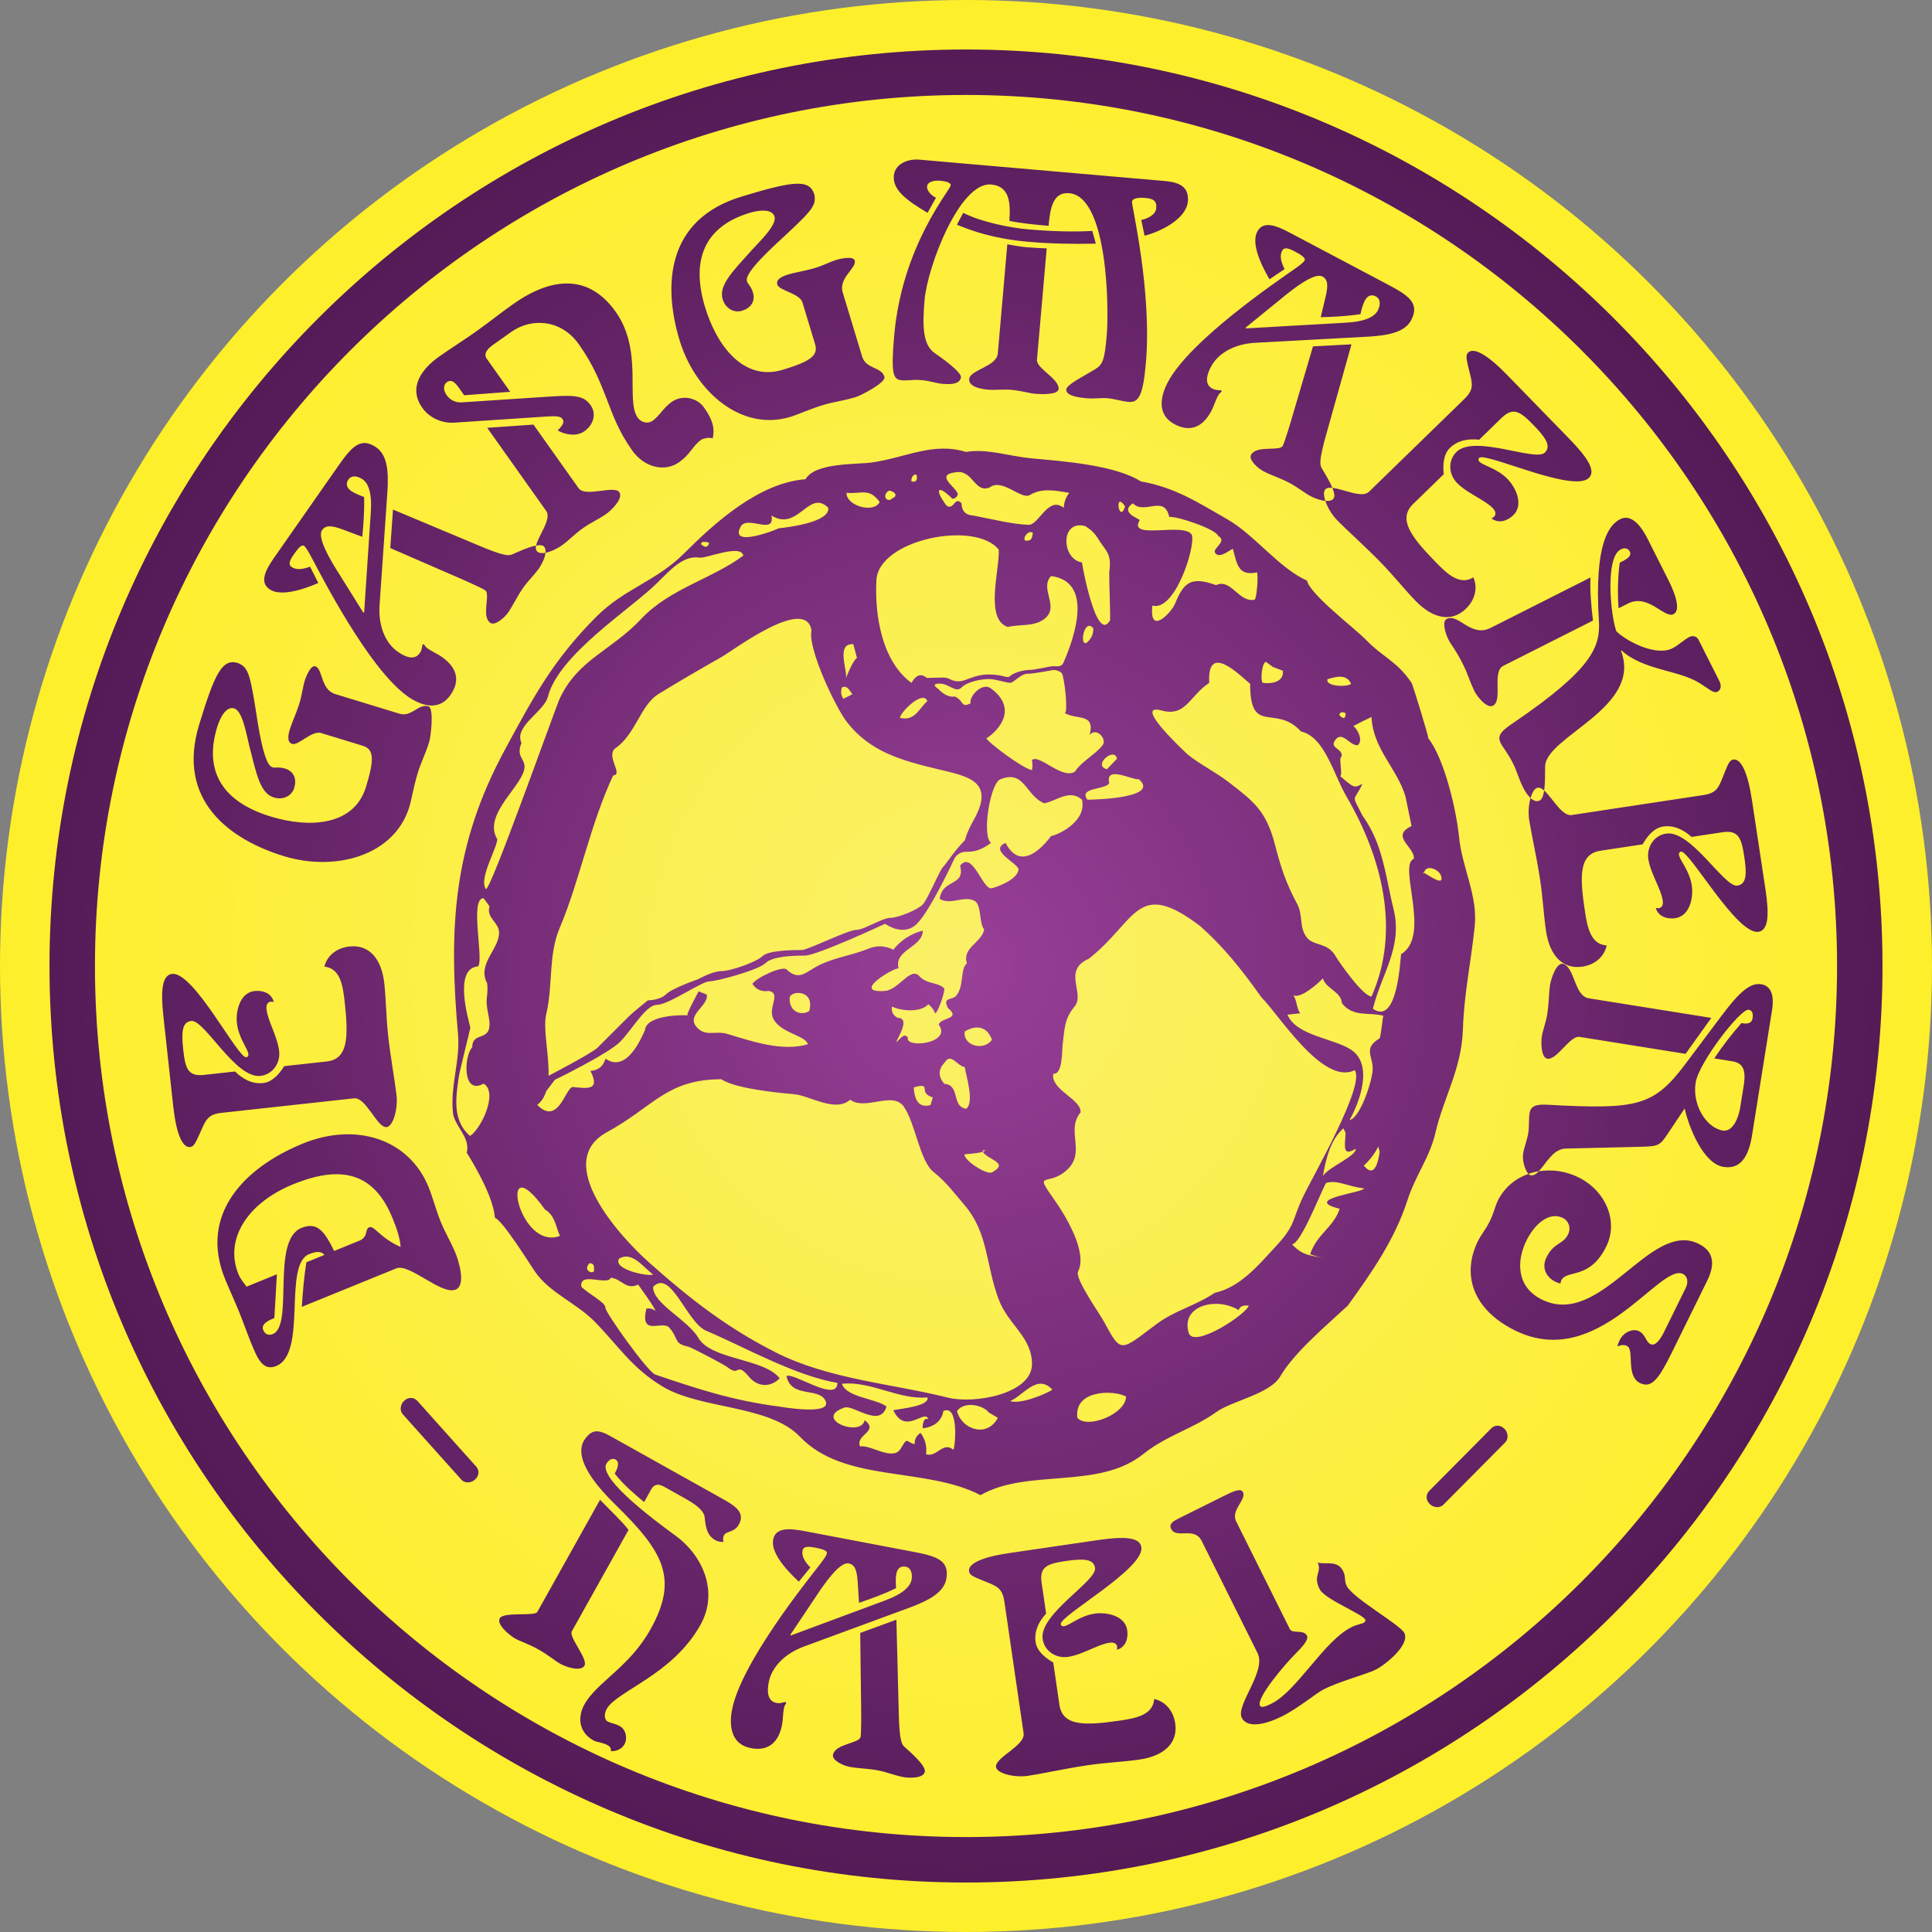
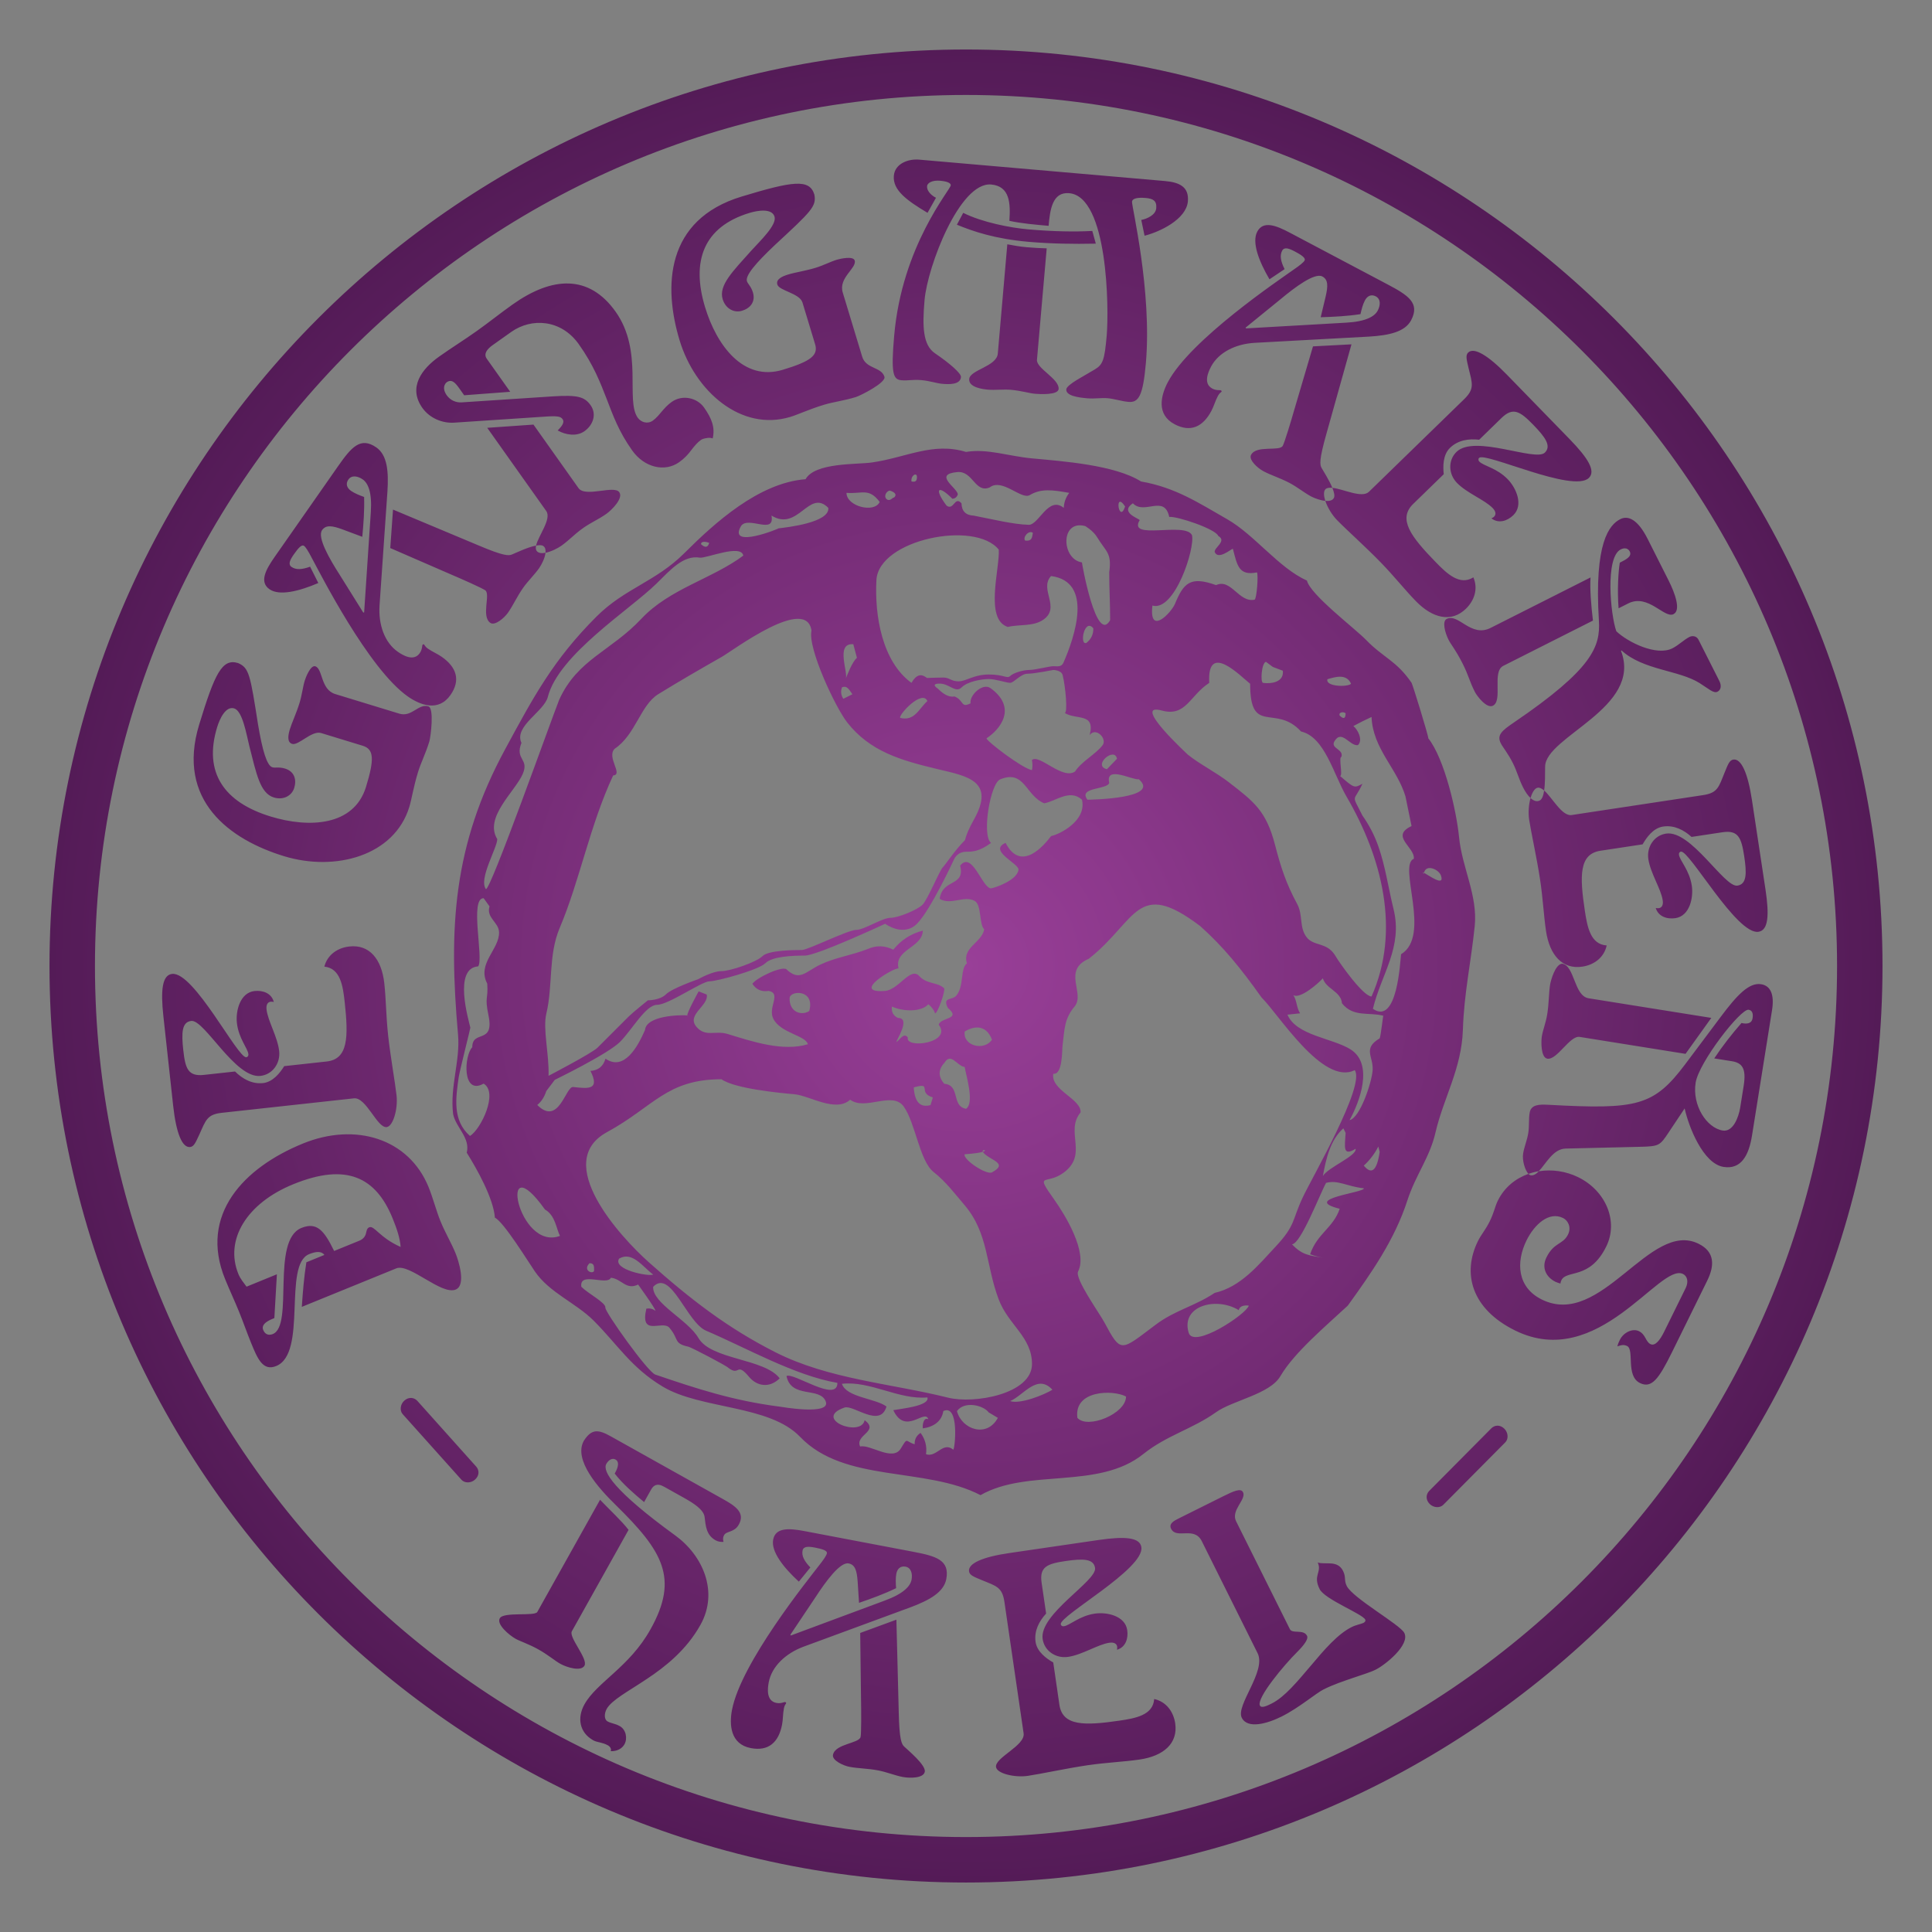
<svg xmlns="http://www.w3.org/2000/svg" version="1.1" id="Layer_1" x="0px" y="0px" width="100px" height="100px" viewBox="0 0 100 100" enable-background="new 0 0 100 100" xml:space="preserve">
  <rect x="0" y="0" width="100" height="100" fill="#808080" stroke="none" />
  <radialGradient id="SVGID_1_" cx="50" cy="50" r="50" gradientUnits="userSpaceOnUse">
    <stop offset="0" style="stop-color:#FAF067" />
    <stop offset="1" style="stop-color:#FEEF2B" />
  </radialGradient>
-   <circle fill="url(#SVGID_1_)" cx="50" cy="50" r="50" />
  <radialGradient id="SVGID_2_" cx="49.999" cy="50.001" r="47.438" gradientUnits="userSpaceOnUse">
    <stop offset="0" style="stop-color:#993F98" />
    <stop offset="1" style="stop-color:#541B57" />
  </radialGradient>
  <path fill="url(#SVGID_2_)" d="M50,2.562C23.842,2.562,2.562,23.842,2.562,50c0,26.158,21.281,47.439,47.438,47.439  c26.159,0,47.438-21.281,47.438-47.439C97.438,23.842,76.158,2.562,50,2.562z M50,95.086C25.14,95.086,4.915,74.861,4.915,50  C4.915,25.14,25.14,4.915,50,4.915S95.086,25.14,95.086,50C95.086,74.861,74.859,95.086,50,95.086z M21.605,72.512  c-0.16-0.178-0.44-0.229-0.679-0.014c-0.214,0.191-0.244,0.52-0.084,0.697l3.042,3.396c0.16,0.18,0.488,0.188,0.702-0.006  c0.239-0.213,0.221-0.498,0.061-0.676L21.605,72.512z M23.585,66.748c0.563-0.23,0.139-1.525-0.006-1.881  c-0.224-0.549-0.53-1.045-0.784-1.668c-0.205-0.504-0.394-1.221-0.611-1.754c-1.027-2.52-3.789-3.363-6.5-2.258  c-3.067,1.25-5.392,3.684-4.034,7.016c0.229,0.564,0.495,1.129,0.724,1.693c0.211,0.518,0.399,1.063,0.61,1.582  c0.338,0.83,0.616,1.512,1.313,1.227c1.629-0.664,0.337-5.234,1.7-5.789c0.341-0.139,0.638-0.174,0.793,0.039l-0.933,0.381  c-0.125,0.795-0.184,1.543-0.235,2.307l4.889-1.992C21.193,65.373,22.844,67.049,23.585,66.748z M19.111,63.525  c-0.119,0.049-0.136,0.178-0.167,0.311c-0.032,0.135-0.123,0.293-0.345,0.383l-1.304,0.531c-0.509-1.037-0.881-1.523-1.695-1.191  c-1.585,0.646-0.38,5.043-1.477,5.49c-0.178,0.072-0.392,0.057-0.5-0.211c-0.133-0.326,0.341-0.52,0.578-0.615l0.131-2.266  l-1.57,0.641c-0.156-0.213-0.321-0.404-0.423-0.656c-0.725-1.777,0.44-3.67,2.84-4.646c2.756-1.125,4.276-0.361,5.14,1.758  c0.223,0.547,0.387,1.033,0.417,1.488C19.637,64.055,19.377,63.418,19.111,63.525z M18.32,56.85c0.637-0.07,1.199,1.543,1.692,1.488  c0.334-0.035,0.59-0.934,0.514-1.633c-0.069-0.637-0.318-2.025-0.436-3.107c-0.109-1.002-0.107-1.871-0.198-2.698  c-0.137-1.256-0.769-2.024-1.802-1.911c-0.62,0.067-1.144,0.431-1.302,1.043c0.831,0.087,0.961,0.99,1.053,1.833  c0.2,1.828,0.178,2.957-0.935,3.078l-2.195,0.24c-0.206,0.328-0.57,0.818-1.095,0.877c-0.573,0.063-1.071-0.223-1.45-0.6  l-1.606,0.176c-0.827,0.092-0.969-0.328-1.074-1.283c-0.097-0.891-0.079-1.455,0.415-1.51c0.684-0.074,2.273,2.988,3.578,2.846  c0.62-0.068,1.04-0.646,0.971-1.281c-0.082-0.748-0.589-1.563-0.655-2.166c-0.03-0.27,0.087-0.379,0.214-0.393  c0.063-0.008,0.113,0.002,0.163,0.014c-0.114-0.455-0.566-0.615-0.996-0.568c-0.748,0.082-0.982,1.025-0.915,1.646  c0.089,0.811,0.561,1.307,0.596,1.625c0.008,0.078-0.032,0.148-0.112,0.156c-0.445,0.049-2.706-4.436-3.835-4.313  C8.4,50.465,8.307,51.232,8.457,52.6l0.506,4.629c0.154,1.416,0.464,2.186,0.877,2.141c0.207-0.021,0.294-0.258,0.477-0.646  c0.337-0.746,0.401-1.043,1.165-1.125L18.32,56.85z M14.702,44.316c2.647,0.81,5.708-0.012,6.485-2.552  c0.126-0.413,0.207-1.007,0.451-1.803c0.149-0.489,0.386-0.936,0.583-1.578c0.074-0.245,0.26-1.728-0.046-1.821  c-0.521-0.159-0.861,0.573-1.504,0.377l-3.32-1.015c-0.765-0.233-0.635-1.314-1.033-1.437c-0.245-0.075-0.496,0.584-0.543,0.737  c-0.107,0.353-0.139,0.728-0.27,1.155c-0.168,0.551-0.39,1.002-0.502,1.369c-0.093,0.307-0.155,0.672,0.121,0.756  c0.321,0.099,1.02-0.708,1.494-0.563l2.157,0.659c0.582,0.178,0.61,0.688,0.17,2.127c-0.622,2.034-2.947,2.144-4.937,1.535  c-2.387-0.729-3.493-2.255-2.768-4.626c0.14-0.46,0.453-1.1,0.881-0.969c0.429,0.131,0.625,1.295,0.788,1.964  c0.359,1.397,0.547,2.426,1.266,2.646c0.49,0.149,0.929-0.084,1.055-0.497c0.126-0.413,0.024-0.846-0.48-1  c-0.306-0.094-0.512-0.022-0.65-0.065c-0.291-0.089-0.518-0.877-0.744-2.218c-0.403-2.565-0.458-2.934-1.036-3.178  c-0.826-0.253-1.206,0.552-2.01,3.184C9.104,41.451,11.917,43.465,14.702,44.316z M25.114,30.552  c0.289,0.201-0.22,1.349,0.265,1.688c0.236,0.164,0.725-0.255,0.917-0.53c0.266-0.381,0.462-0.829,0.774-1.274  c0.256-0.367,0.601-0.693,0.83-1.021c0.136-0.194,0.308-0.533,0.335-0.804c-0.198,0.038-0.374,0.022-0.461-0.102  c-0.048-0.067-0.05-0.161-0.026-0.271c-0.443,0.083-1.081,0.396-1.239,0.458c-0.17,0.076-0.419,0.098-1.773-0.479l-4.394-1.841  L20.2,28.367l3.174,1.38C23.871,29.957,24.943,30.433,25.114,30.552z M13.948,30.498c0.511,0.357,1.524,0.109,2.528-0.321  l-0.425-0.845c-0.443,0.16-0.74,0.166-0.963,0.011c-0.196-0.138-0.067-0.379,0.125-0.654c0.22-0.314,0.402-0.52,0.52-0.437  c0.092,0.063,0.221,0.271,0.412,0.639c0.41,0.755,2.923,5.732,4.969,7.162c0.629,0.439,1.58,0.812,2.203-0.08  c0.532-0.761,0.32-1.436-0.454-1.977c-0.236-0.165-0.469-0.25-0.731-0.433c-0.131-0.092-0.16-0.19-0.187-0.209  c-0.026-0.018-0.058-0.001-0.076,0.025c-0.028,0.039-0.005,0.23-0.143,0.428c-0.312,0.445-0.864,0.118-1.139-0.074  c-0.682-0.477-1.007-1.407-0.942-2.396l0.41-5.921c0.063-1.01-0.008-1.859-0.572-2.254c-0.826-0.577-1.3-0.011-1.997,0.986  l-3.281,4.694C13.757,29.486,13.41,30.122,13.948,30.498z M16.669,27.442c0.202-0.289,0.534-0.232,1.062-0.039l1.021,0.382  c0.064-0.678,0.115-1.364,0.094-2.062c-0.233-0.085-0.48-0.18-0.677-0.316c-0.209-0.146-0.294-0.361-0.138-0.585  c0.174-0.249,0.497-0.18,0.746-0.006c0.275,0.192,0.487,0.673,0.416,1.696l-0.345,5.186l-0.045,0.008l-1.234-1.976  C17.046,28.915,16.413,27.809,16.669,27.442z M23.52,21.876l4.608-0.306c0.709-0.052,0.887-0.021,0.989,0.122  c0.139,0.195-0.094,0.42-0.25,0.589c0.397,0.228,0.978,0.327,1.382,0.04c0.457-0.324,0.645-0.889,0.321-1.346  c-0.315-0.443-0.677-0.54-1.953-0.459l-4.724,0.311c-0.301,0.018-0.589-0.112-0.774-0.373c-0.139-0.196-0.218-0.474-0.001-0.666  c0.274-0.194,0.463,0.044,0.667,0.331l0.24,0.34l2.383-0.18l-1.212-1.71c-0.185-0.261,0.03-0.511,0.304-0.706l0.966-0.685  c1.031-0.73,2.569-0.665,3.494,0.641c0.769,1.083,1.109,1.979,1.445,2.839c0.327,0.848,0.621,1.678,1.316,2.656  c0.629,0.888,1.688,1.137,2.432,0.609c0.274-0.194,0.472-0.413,0.622-0.617c0.162-0.213,0.321-0.404,0.504-0.534  c0.065-0.046,0.162-0.075,0.268-0.092c0.119-0.025,0.234-0.029,0.342,0.013c0.13-0.563-0.043-1.029-0.451-1.604  c-0.352-0.496-1.112-0.683-1.673-0.284c-0.443,0.314-0.627,0.72-0.979,0.969c-0.274,0.194-0.61,0.08-0.777-0.154  c-0.324-0.457-0.247-1.316-0.271-2.318c-0.024-1.003-0.15-2.148-0.873-3.167c-1.389-1.957-3.306-1.813-5.329-0.378  c-0.64,0.453-1.238,0.937-1.878,1.39c-0.639,0.454-1.293,0.859-1.933,1.313c-0.875,0.62-1.624,1.583-0.864,2.652  C22.239,21.647,22.904,21.921,23.52,21.876z M28.121,28.261c0.103,0.072,0.13,0.2,0.114,0.351c0.3-0.059,0.65-0.242,0.823-0.365  c0.405-0.287,0.662-0.587,1.106-0.902c0.443-0.314,0.813-0.458,1.217-0.745c0.287-0.203,0.896-0.812,0.673-1.125  c-0.269-0.378-1.758,0.286-2.11-0.21l-2.332-3.288l-2.393,0.167l3.055,4.307c0.29,0.407-0.414,1.28-0.526,1.789  C27.908,28.208,28.043,28.208,28.121,28.261z M40.907,21.579c0.413-0.125,0.953-0.389,1.749-0.63c0.49-0.148,0.993-0.2,1.635-0.395  c0.245-0.074,1.58-0.746,1.487-1.053c-0.158-0.521-0.956-0.396-1.151-1.039L43.62,15.14c-0.232-0.766,0.738-1.26,0.618-1.658  c-0.075-0.245-0.762-0.087-0.915-0.041c-0.353,0.107-0.682,0.29-1.11,0.421c-0.551,0.166-1.049,0.233-1.417,0.346  c-0.306,0.092-0.645,0.245-0.561,0.521c0.097,0.321,1.157,0.452,1.3,0.927l0.654,2.159c0.176,0.581-0.232,0.89-1.671,1.325  c-2.037,0.617-3.422-1.254-4.025-3.244c-0.724-2.389-0.073-4.157,2.301-4.876c0.459-0.14,1.166-0.236,1.295,0.192  s-0.728,1.24-1.192,1.749c-0.961,1.076-1.71,1.805-1.492,2.524c0.148,0.49,0.587,0.725,1.001,0.6s0.716-0.451,0.563-0.956  c-0.093-0.307-0.267-0.438-0.308-0.575c-0.088-0.291,0.44-0.919,1.428-1.854c1.906-1.765,2.181-2.016,2.062-2.631  c-0.25-0.827-1.13-0.694-3.763,0.104c-3.95,1.197-4.056,4.656-3.212,7.442C35.978,20.264,38.365,22.349,40.907,21.579z   M53.154,12.797c-0.367-0.032-0.73-0.096-1.016-0.152l-0.492,5.657c-0.059,0.67-1.439,0.839-1.481,1.316  c-0.037,0.431,0.693,0.526,0.963,0.55c0.367,0.032,0.822-0.024,1.189,0.008c0.541,0.047,0.947,0.179,1.266,0.207  c0.256,0.021,1.182,0.071,1.211-0.248c0.045-0.526-1.16-1.064-1.121-1.511l0.504-5.77C53.904,12.847,53.521,12.83,53.154,12.797z   M46.659,19.682c0.351,0.031,0.566-0.047,1.028-0.007c0.446,0.039,0.772,0.164,1.091,0.192c0.303,0.026,0.926,0.064,0.962-0.35  c0.017-0.191-0.581-0.709-1.339-1.226c-0.637-0.425-0.665-1.391-0.546-2.762c0.152-1.737,1.819-6.12,3.445-5.979  c0.973,0.085,1.008,0.971,0.945,1.881c0.629,0.136,1.348,0.198,2.031,0.258c0.072-0.813,0.188-1.767,1.064-1.69  c2.008,0.176,2.064,5.963,1.943,7.365c-0.111,1.274-0.197,1.508-0.621,1.761c-0.475,0.296-1.447,0.772-1.471,1.027  c-0.029,0.335,0.623,0.424,1.084,0.464c0.383,0.034,0.727-0.032,1.045-0.005c0.367,0.032,0.725,0.159,1.092,0.191  c0.525,0.046,0.75-0.319,0.898-2.009c0.324-3.73-0.738-8.127-0.717-8.35c0.014-0.176,0.293-0.231,0.707-0.195  c0.367,0.032,0.582,0.131,0.547,0.529c-0.029,0.351-0.48,0.553-0.775,0.607l0.17,0.817c0.805-0.203,2.162-0.855,2.242-1.779  c0.064-0.733-0.412-0.983-1.176-1.051L47.574,8.263c-0.573-0.05-1.255,0.212-1.309,0.834c-0.065,0.749,0.676,1.279,1.744,1.919  l0.438-0.781c-0.139-0.061-0.487-0.3-0.461-0.603c0.014-0.159,0.252-0.315,0.683-0.277c0.223,0.02,0.555,0.08,0.541,0.239  c-0.021,0.239-2.521,3.121-2.927,7.774C46.109,19.345,46.228,19.645,46.659,19.682z M56.719,12.611l-0.182-0.658  c-0.889,0.051-2.027,0.031-3.303-0.08c-0.955-0.083-2.409-0.37-3.378-0.856l-0.327,0.614c0.838,0.346,1.961,0.732,3.713,0.886  C54.391,12.616,55.545,12.636,56.719,12.611z M68.607,25.321c0.076-0.073,0.201-0.087,0.355-0.071  c-0.166-0.407-0.48-0.889-0.551-1.021c-0.098-0.159-0.148-0.404,0.256-1.819l1.285-4.587l-1.992,0.105l-0.979,3.319  c-0.146,0.52-0.488,1.643-0.584,1.826c-0.166,0.312-1.367-0.052-1.643,0.472c-0.135,0.254,0.342,0.688,0.639,0.844  c0.41,0.217,0.879,0.356,1.359,0.611c0.396,0.209,0.762,0.511,1.115,0.698c0.184,0.096,0.477,0.203,0.73,0.227  C68.512,25.657,68.5,25.426,68.607,25.321z M66.941,13.968c-0.699,0.5-5.328,3.607-6.494,5.814c-0.359,0.679-0.611,1.668,0.35,2.177  c0.822,0.434,1.465,0.14,1.906-0.694c0.135-0.255,0.189-0.496,0.34-0.779c0.074-0.142,0.168-0.183,0.184-0.211  s-0.006-0.058-0.035-0.072c-0.041-0.022-0.229,0.023-0.441-0.089c-0.48-0.254-0.223-0.843-0.066-1.139  c0.389-0.736,1.271-1.174,2.262-1.23l5.926-0.323c1.01-0.063,1.844-0.237,2.166-0.845c0.471-0.892-0.15-1.292-1.225-1.86  l-5.063-2.678c-0.693-0.366-1.367-0.632-1.674-0.052c-0.293,0.552,0.078,1.526,0.631,2.469l0.783-0.525  c-0.211-0.42-0.254-0.715-0.127-0.955c0.111-0.212,0.367-0.113,0.664,0.044c0.34,0.179,0.564,0.335,0.498,0.462  C67.473,13.58,67.283,13.733,66.941,13.968z M68.443,14.31c0.311,0.165,0.297,0.501,0.17,1.05l-0.254,1.06  c0.682-0.02,1.369-0.054,2.059-0.16c0.055-0.242,0.117-0.498,0.23-0.711c0.119-0.226,0.322-0.336,0.563-0.209  c0.27,0.143,0.24,0.471,0.098,0.739c-0.156,0.297-0.607,0.566-1.631,0.622l-5.189,0.297l-0.012-0.044l1.807-1.469  C67.027,14.865,68.047,14.101,68.443,14.31z M70.857,25.454c-0.361,0.352-1.326-0.146-1.895-0.204  c0.088,0.219,0.137,0.417,0.078,0.525c-0.072,0.137-0.244,0.168-0.441,0.15c0.109,0.332,0.338,0.721,0.609,0.999  c0.445,0.459,1.496,1.401,2.254,2.182c0.703,0.722,1.238,1.408,1.818,2.004c0.881,0.906,1.85,1.123,2.596,0.398  c0.447-0.436,0.637-1.044,0.385-1.624c-0.707,0.442-1.367-0.188-1.957-0.797c-1.283-1.318-1.961-2.222-1.158-3.003l1.582-1.539  c-0.041-0.386-0.055-0.996,0.324-1.364c0.412-0.402,0.979-0.484,1.51-0.421l1.158-1.127c0.596-0.58,0.967-0.338,1.637,0.351  c0.625,0.643,0.957,1.1,0.602,1.445c-0.492,0.479-3.629-0.955-4.57-0.04c-0.447,0.435-0.422,1.148,0.023,1.606  c0.525,0.539,1.426,0.868,1.85,1.304c0.189,0.195,0.164,0.354,0.072,0.442c-0.045,0.045-0.092,0.067-0.137,0.089  c0.369,0.288,0.824,0.136,1.133-0.165c0.539-0.524,0.145-1.413-0.291-1.86c-0.568-0.584-1.246-0.685-1.469-0.913  c-0.057-0.058-0.066-0.138-0.01-0.193c0.322-0.312,4.863,1.832,5.678,1.04c0.367-0.357-0.031-1.019-0.99-2.005L78,19.397  c-0.992-1.021-1.711-1.438-2.01-1.147c-0.148,0.146-0.072,0.384,0.023,0.804c0.193,0.794,0.324,1.067-0.225,1.604L70.857,25.454z   M82.326,29.889l-5.17,2.61c-1.027,0.52-1.662-0.773-2.277-0.463c-0.242,0.122-0.09,0.708,0.098,1.08  c0.129,0.257,0.359,0.499,0.727,1.228c0.324,0.643,0.34,0.886,0.637,1.472c0.092,0.186,0.604,0.878,0.932,0.712  c0.529-0.267-0.064-1.76,0.535-2.063l4.643-2.344C82.354,31.328,82.285,30.448,82.326,29.889z M78.369,37.389  c-0.627,0.425-0.906,0.654-0.689,1.083c0.107,0.214,0.352,0.485,0.627,1.028c0.217,0.428,0.303,0.814,0.527,1.257  c0.111,0.22,0.244,0.418,0.387,0.55c0.084-0.295,0.217-0.512,0.373-0.536c0.104-0.016,0.215,0.046,0.33,0.148  c0.055-0.364,0.047-0.849,0.051-1.24c0.016-1.566,5.061-3.038,3.926-5.996l0.029-0.015c1.127,1.026,2.965,1.012,4.041,1.688  c0.475,0.299,0.725,0.548,0.926,0.447c0.186-0.094,0.213-0.323,0.098-0.552l-1.082-2.142c-0.102-0.2-0.322-0.214-0.465-0.142  c-0.287,0.145-0.557,0.424-0.885,0.59c-0.828,0.418-2.313-0.32-2.902-0.883c-0.303-0.851-0.586-3.826,0.227-4.236  c0.229-0.116,0.395-0.038,0.467,0.105c0.129,0.257-0.186,0.415-0.514,0.581c-0.076,0.451-0.137,1.432-0.063,2.361l0.5-0.252  c1.029-0.52,1.871,0.794,2.342,0.556c0.4-0.202,0.074-1.095-0.258-1.752l-1.08-2.143c-0.512-1.014-1.014-1.227-1.414-1.024  c-0.57,0.288-1.361,1.207-1.109,5.256C82.84,33.465,82.438,34.619,78.369,37.389z M79.695,41.434  c-0.156,0.078-0.32,0.015-0.475-0.127c-0.092,0.327-0.127,0.751-0.072,1.118c0.096,0.632,0.402,2.01,0.564,3.086  c0.152,0.996,0.188,1.864,0.311,2.688c0.189,1.249,0.854,1.99,1.881,1.834c0.617-0.093,1.125-0.478,1.258-1.097  c-0.834-0.052-1.002-0.948-1.129-1.786c-0.275-1.819-0.301-2.948,0.807-3.116l2.182-0.331c0.193-0.337,0.537-0.842,1.059-0.921  c0.57-0.086,1.078,0.177,1.473,0.537l1.598-0.242c0.824-0.124,0.982,0.288,1.127,1.237c0.135,0.886,0.139,1.451-0.352,1.526  c-0.68,0.103-2.396-2.89-3.693-2.693c-0.617,0.094-1.012,0.688-0.916,1.32c0.113,0.743,0.654,1.535,0.744,2.136  c0.041,0.27-0.07,0.384-0.197,0.403c-0.064,0.009-0.113,0-0.164-0.008c0.135,0.448,0.592,0.59,1.02,0.525  c0.742-0.113,0.939-1.065,0.846-1.682c-0.123-0.807-0.615-1.282-0.664-1.6c-0.012-0.078,0.025-0.149,0.105-0.161  c0.441-0.067,2.887,4.32,4.01,4.149c0.508-0.076,0.568-0.846,0.361-2.207l-0.697-4.603c-0.213-1.408-0.555-2.166-0.965-2.104  c-0.207,0.031-0.283,0.27-0.449,0.667c-0.307,0.759-0.357,1.058-1.117,1.173l-6.803,1.031c-0.498,0.075-0.994-0.892-1.422-1.27  C79.887,41.174,79.818,41.372,79.695,41.434z M91.156,50.943c-0.631-0.102-1.258,0.577-2.082,1.676l-1.832,2.445  c-1.648,2.199-2.502,2.371-7.111,2.119c-0.467-0.025-0.889-0.012-0.957,0.416c-0.057,0.346-0.014,0.693-0.07,1.041  c-0.063,0.395-0.211,0.711-0.268,1.074c-0.055,0.34,0.096,0.857,0.275,1.045c0.174-0.061,0.352-0.107,0.535-0.137  c0.371-0.383,0.744-1.156,1.387-1.172l3.887-0.092c0.959-0.025,0.998-0.066,1.447-0.74l0.83-1.246  c0.205,0.941,0.953,2.859,2.012,3.027c0.916,0.146,1.311-0.6,1.475-1.627l1.037-6.492C91.844,51.506,91.662,51.023,91.156,50.943z   M90.713,52.703c-0.047,0.299-0.322,0.305-0.574,0.248c-0.496,0.568-0.963,1.158-1.41,1.832l0.916,0.146  c0.521,0.084,0.752,0.363,0.609,1.264l-0.182,1.139c-0.08,0.488-0.365,1.27-0.902,1.184c-0.838-0.135-1.59-1.307-1.404-2.477  c0.17-1.059,2.332-3.84,2.742-3.775C90.697,52.295,90.752,52.465,90.713,52.703z M80.859,49.88c-0.359,0.023-0.59,0.861-0.629,1.099  c-0.066,0.427-0.057,0.962-0.143,1.5c-0.078,0.49-0.229,0.822-0.283,1.17c-0.037,0.238-0.061,1.092,0.287,1.148  c0.504,0.08,1.164-1.207,1.67-1.127l5.482,0.877l1.334-1.861l-6.352-1.016C81.469,51.549,81.508,49.984,80.859,49.88z M79.111,60.76  c-0.666,0.234-1.242,0.695-1.584,1.387c-0.148,0.301-0.195,0.617-0.422,1.076c-0.219,0.443-0.439,0.674-0.609,1.02  c-0.82,1.664-0.338,3.508,1.93,4.625c4.305,2.121,7.479-3.521,8.684-2.928c0.244,0.121,0.289,0.428,0.141,0.729l-1.111,2.254  c-0.232,0.473-0.482,0.762-0.711,0.648c-0.258-0.127-0.24-0.492-0.598-0.67c-0.33-0.162-0.801,0.07-0.984,0.443  c-0.086,0.172-0.113,0.266-0.135,0.344c0.215-0.072,0.336-0.102,0.508-0.018c0.387,0.191-0.084,1.547,0.662,1.914  c0.604,0.297,0.973-0.199,1.666-1.605l1.816-3.688c0.389-0.791,0.398-1.498-0.447-1.916c-2.525-1.244-5.025,4.408-8.111,2.889  c-1.277-0.629-1.35-1.932-0.791-3.066c0.404-0.816,1.158-1.516,1.889-1.154c0.244,0.119,0.447,0.469,0.256,0.855  c-0.262,0.531-0.727,0.393-1.115,1.182c-0.27,0.545-0.01,1.029,0.465,1.264c0.072,0.035,0.15,0.057,0.258,0.092  c0-0.037,0.021-0.115,0.049-0.172c0.275-0.561,1.467-0.01,2.322-1.746c0.645-1.307-0.023-2.883-1.443-3.584  c-0.646-0.318-1.371-0.42-2.047-0.311c-0.137,0.143-0.273,0.232-0.422,0.207C79.186,60.824,79.148,60.799,79.111,60.76z   M77.188,73.932l-3.211,3.236c-0.168,0.172-0.201,0.453,0.025,0.68c0.205,0.203,0.533,0.213,0.703,0.041l3.211-3.236  c0.168-0.17,0.154-0.498-0.049-0.701C77.641,73.725,77.357,73.76,77.188,73.932z M30.253,86.213c0.195-0.35-0.827-1.471-0.655-1.777  l2.936-5.25c-0.337-0.445-0.99-1.049-1.475-1.559l-3.249,5.809c-0.132,0.236-1.746-0.023-1.941,0.326  c-0.18,0.32,0.497,0.881,0.817,1.061c0.224,0.125,0.689,0.275,1.178,0.549c0.516,0.289,0.86,0.592,1.14,0.748  C29.325,86.299,30.073,86.535,30.253,86.213z M38.241,78.912c0.352-0.629-0.205-0.977-0.847-1.336l-5.781-3.232  c-0.656-0.367-0.992-0.391-1.393,0.229c-0.555,0.992,0.767,2.463,1.644,3.32c2.439,2.391,3.291,3.785,1.807,6.438  c-0.554,0.992-1.245,1.668-1.88,2.248s-1.217,1.061-1.537,1.633c-0.391,0.699-0.269,1.463,0.458,1.869  c0.195,0.109,0.461,0.094,0.754,0.258c0.112,0.063,0.192,0.182,0.144,0.301c0.321,0.014,0.586-0.131,0.711-0.354  c0.172-0.309,0.079-0.764-0.242-0.943c-0.252-0.141-0.438-0.135-0.634-0.244c-0.181-0.102-0.174-0.41-0.042-0.646  c0.258-0.461,1.109-0.902,2.078-1.551c0.96-0.637,2.046-1.496,2.772-2.795c0.96-1.717,0.124-3.596-1.297-4.629  c-3.194-2.318-3.785-3.328-3.574-3.705c0.117-0.209,0.309-0.322,0.476-0.229c0.279,0.156,0.037,0.59-0.041,0.729  c0.44,0.559,0.984,1.027,1.522,1.475l0.359-0.643c0.117-0.209,0.296-0.365,0.673-0.154l1.033,0.578  c0.545,0.305,1.01,0.619,1.065,0.98c0.057,0.49,0.092,0.949,0.567,1.215c0.154,0.086,0.283,0.086,0.412,0.084  c0.008-0.014-0.071-0.168,0.031-0.35C37.604,79.234,38.007,79.332,38.241,78.912z M47.261,80.318l-5.627-1.07  c-0.77-0.145-1.492-0.201-1.615,0.443c-0.117,0.613,0.525,1.436,1.329,2.174l0.596-0.734c-0.327-0.338-0.455-0.607-0.404-0.873  c0.045-0.236,0.318-0.217,0.648-0.154c0.377,0.072,0.639,0.154,0.612,0.295c-0.021,0.111-0.157,0.313-0.414,0.639  c-0.521,0.682-4.031,5.016-4.498,7.467c-0.143,0.754-0.093,1.773,0.976,1.977c0.912,0.174,1.441-0.295,1.617-1.223  c0.054-0.283,0.036-0.531,0.096-0.846c0.03-0.156,0.108-0.225,0.114-0.256s-0.023-0.053-0.054-0.059  c-0.047-0.01-0.212,0.09-0.448,0.045c-0.534-0.102-0.462-0.738-0.399-1.068c0.155-0.818,0.871-1.496,1.799-1.842l5.568-2.051  c0.948-0.357,1.693-0.77,1.822-1.445C49.167,80.746,48.456,80.545,47.261,80.318z M47.181,81.77  c-0.063,0.33-0.414,0.719-1.377,1.072l-4.871,1.811l-0.025-0.037l1.296-1.936c0.529-0.813,1.278-1.842,1.719-1.758  c0.346,0.064,0.43,0.391,0.47,0.951l0.07,1.09c0.644-0.221,1.292-0.455,1.919-0.76c-0.018-0.248-0.033-0.512,0.012-0.746  c0.048-0.252,0.209-0.418,0.477-0.367C47.168,81.146,47.238,81.471,47.181,81.77z M46.809,90.41  c-0.14-0.123-0.261-0.342-0.291-1.814l-0.121-4.762l-1.873,0.688l0.043,3.461c0.011,0.539,0.017,1.713-0.022,1.916  c-0.066,0.346-1.321,0.352-1.431,0.934c-0.054,0.283,0.529,0.557,0.859,0.619c0.457,0.086,0.945,0.082,1.48,0.184  c0.44,0.084,0.878,0.266,1.271,0.34c0.361,0.068,1.077,0.074,1.143-0.271C47.932,91.357,46.974,90.572,46.809,90.41z M59.74,87.941  c-0.057,0.832-0.955,0.996-1.795,1.119c-1.82,0.266-2.949,0.283-3.111-0.824l-0.318-2.186c-0.334-0.193-0.838-0.539-0.914-1.063  c-0.084-0.57,0.182-1.076,0.545-1.469l-0.234-1.6c-0.119-0.824,0.295-0.98,1.244-1.119c0.887-0.129,1.451-0.131,1.523,0.359  c0.1,0.68-2.902,2.381-2.713,3.678c0.09,0.617,0.682,1.016,1.314,0.924c0.744-0.107,1.539-0.645,2.141-0.732  c0.27-0.039,0.383,0.074,0.402,0.199c0.008,0.064,0,0.115-0.01,0.164c0.451-0.131,0.594-0.588,0.531-1.016  c-0.107-0.744-1.059-0.945-1.676-0.855c-0.809,0.119-1.287,0.609-1.604,0.654c-0.078,0.012-0.148-0.025-0.16-0.105  c-0.064-0.443,4.336-2.863,4.172-3.988c-0.074-0.506-0.844-0.572-2.205-0.373l-4.607,0.674c-1.409,0.203-2.168,0.541-2.108,0.953  c0.03,0.205,0.268,0.285,0.664,0.453c0.756,0.309,1.055,0.363,1.167,1.123l0.994,6.807c0.092,0.635-1.5,1.254-1.428,1.744  c0.049,0.334,0.955,0.557,1.65,0.455c0.633-0.092,2.014-0.391,3.09-0.549c0.996-0.145,1.865-0.174,2.689-0.295  c1.25-0.182,1.994-0.84,1.846-1.869C60.738,88.588,60.357,88.076,59.74,87.941z M69.707,82.09c-0.15-0.299-0.027-0.449-0.191-0.779  c-0.293-0.586-0.938-0.303-1.309-0.438c0.227,0.529-0.268,0.65,0.098,1.381c0.264,0.529,2.209,1.275,2.359,1.576  c0.035,0.072-0.023,0.137-0.094,0.172c-0.102,0.051-0.379,0.1-0.609,0.215c-0.715,0.355-1.418,1.17-2.113,2  c-0.688,0.807-1.354,1.623-2.027,1.957c-0.215,0.107-0.529,0.264-0.607,0.107c-0.193-0.387,1.289-2.145,1.914-2.76  c0.357-0.357,0.609-0.68,0.523-0.852c-0.18-0.357-0.76-0.086-0.887-0.344L63.98,78.74c-0.285-0.572,0.545-1.129,0.359-1.502  c-0.113-0.229-0.492-0.057-1.051,0.221l-2.234,1.113c-0.287,0.143-0.572,0.285-0.438,0.557c0.277,0.559,1.195-0.148,1.588,0.641  l2.889,5.799c0.465,0.932-1.141,2.697-0.82,3.34c0.299,0.602,1.33,0.303,2.061-0.061c0.902-0.449,1.791-1.215,2.178-1.406  c0.5-0.25,1.023-0.422,1.496-0.586c0.486-0.17,0.908-0.291,1.195-0.434c0.502-0.25,1.791-1.285,1.484-1.902  C72.473,84.092,70.021,82.721,69.707,82.09z M75.719,53.299c0.061-1.893,0.414-3.455,0.611-5.349  c0.168-1.599-0.654-3.027-0.811-4.634c-0.129-1.31-0.74-4.022-1.59-5.101c0.02-0.088-0.809-2.788-0.869-2.877  c-0.787-1.146-1.451-1.288-2.35-2.214c-0.6-0.616-2.885-2.34-3.063-3.073c-1.457-0.653-2.709-2.363-4.117-3.17  c-1.516-0.868-2.701-1.652-4.471-1.96c-1.355-0.855-4.041-1.046-5.65-1.196c-1.219-0.114-2.305-0.517-3.408-0.333  c-1.721-0.523-3.088,0.29-4.874,0.546c-0.782,0.112-2.943-0.005-3.432,0.866c-2.417,0.186-4.698,2.254-6.279,3.832  c-1.479,1.476-3.075,1.812-4.544,3.28c-2.244,2.243-3.267,4.172-4.72,6.854c-2.712,5.003-2.935,9.254-2.444,14.778  c0.121,1.361-0.426,2.686-0.255,4.115c0.139,0.695,0.899,1.227,0.706,2c0.53,0.848,1.377,2.352,1.458,3.365  c0.443,0.199,1.741,2.305,2.068,2.781c0.753,1.102,2.12,1.625,3.043,2.547c1.249,1.25,1.937,2.432,3.574,3.414  c1.98,1.188,5.515,0.934,7.11,2.6c2.301,2.404,6.462,1.529,9.34,3.018c2.454-1.402,6.094-0.262,8.422-2.125  c1.219-0.975,2.535-1.289,3.768-2.166c0.857-0.613,2.783-0.932,3.328-1.863c0.725-1.238,2.361-2.6,3.492-3.656  c1.23-1.703,2.426-3.414,3.08-5.434c0.438-1.35,1.16-2.223,1.459-3.527C74.721,56.811,75.652,55.322,75.719,53.299z M68.707,35.157  c0.4-0.118,0.988-0.306,1.223,0.235C69.764,35.57,68.596,35.548,68.707,35.157z M69.648,36.921c0,0.277-0.102,0.316-0.307,0.117  C69.271,36.85,69.555,36.827,69.648,36.921z M67.342,37.862c1.225,0.282,1.678,2.209,2.355,3.372  c1.824,3.124,2.816,6.916,1.293,10.344c-0.441-0.012-1.648-1.724-1.865-2.095c-0.436-0.744-1.127-0.483-1.5-0.98  c-0.387-0.515-0.172-1.139-0.484-1.715c-0.584-1.077-0.854-1.931-1.15-3.074c-0.459-1.757-1.096-2.223-2.379-3.219  c-0.678-0.525-1.531-0.948-2.135-1.44c0.053,0.043-2.979-2.724-1.342-2.278c1.248,0.34,1.439-0.768,2.455-1.431  c-0.119-2.16,1.605-0.363,2.117,0.047C64.707,38.104,66.018,36.414,67.342,37.862z M65.527,34.257  c0.119,0.088,0.236,0.176,0.355,0.264l0.518,0.196c0.066,0.604-0.617,0.685-1.018,0.63C65.219,35.339,65.303,34.282,65.527,34.257z   M58.637,26.051c0.598,0.623,1.627-0.478,1.883,0.706c0.379-0.052,2.398,0.615,2.541,0.987c0.453,0.26-0.221,0.6-0.189,0.824  c0.176,0.436,0.832-0.138,0.941-0.165c0.225,0.85,0.295,1.415,1.248,1.224c0.078,0.149-0.01,1.324-0.119,1.411  c-0.816,0.178-1.219-1.118-1.998-0.752c-1.326-0.478-1.678-0.119-2.125,0.964c-0.188,0.457-1.357,1.692-1.17,0.095  c1.154,0.323,2.217-2.971,2.047-3.647c-0.355-0.709-3.35,0.299-2.705-0.776C58.949,26.833,57.932,26.522,58.637,26.051z   M53.414,39.862c-0.494-0.086-2.324-1.48-2.354-1.646c0.689-0.445,1.623-1.568,0.215-2.594c-0.417-0.305-1.114,0.379-1.038,0.782  c-0.518,0.259-0.328-0.142-0.824-0.354c-0.334,0.056-0.618-0.158-0.875-0.411c0,0-0.412-0.256,0.098-0.256s0.823,0.51,1.137,0.196  s1.058-0.432,1.411-0.432c0.354,0,0.902,0.196,1.1,0.196c0.195,0,0.547-0.471,0.9-0.471s1.334-0.195,1.334-0.195  s0.43,0.007,0.486,0.275c0.148,0.581,0.268,1.945,0.107,1.952c0.611,0.378,1.592-0.026,1.289,1.145  c0.322-0.44,0.92,0.191,0.67,0.523c-0.342,0.456-1.094,0.842-1.424,1.359c-0.643,0.459-1.873-0.934-2.234-0.589  C53.449,39.517,53.449,39.69,53.414,39.862z M31.815,38.756c1.085-0.724,1.33-2.254,2.257-2.826  c1.075-0.663,2.194-1.309,3.289-1.932c0.603-0.344,4.371-3.188,4.642-1.359c-0.208,0.901,1.235,3.975,1.85,4.757  c1.184,1.505,2.771,1.959,4.69,2.417c1.524,0.364,2.999,0.601,1.856,2.629c-0.24,0.425-0.388,0.774-0.453,1.044  c-0.536,0.536-1,1.261-1.156,1.417c-0.156,0.156-0.781,1.666-1.042,1.927c-0.26,0.26-1.25,0.677-1.666,0.677  s-1.354,0.624-1.77,0.624c-0.417,0-2.5,1.042-2.812,1.042s-1.718,0-2.03,0.313c-0.312,0.313-1.666,0.78-2.135,0.78  c-0.468,0-1.197,0.417-1.197,0.417s-1.354,0.468-1.666,0.781s-0.938,0.313-0.938,0.313s-0.781,0.625-0.989,0.834  c-0.208,0.207-0.703,0.701-0.911,0.91c-0.208,0.209-0.412,0.412-0.703,0.703c-0.291,0.291-2.538,1.459-2.538,1.459  c0.037-1.102-0.306-2.426-0.115-3.219c0.35-1.461,0.091-3.021,0.694-4.441c1.027-2.42,1.558-5.3,2.764-7.886  C32.278,40.097,31.377,39.194,31.815,38.756z M52.166,32.451c0.59-0.147,1.305-0.01,1.834-0.374  c0.926-0.639-0.232-1.572,0.402-2.261c2.201,0.289,1.23,3.138,0.645,4.478c-0.105,0.25-0.332,0.188-0.527,0.188  c-0.197,0-0.941,0.196-1.256,0.196c-0.313,0-0.822,0.156-0.979,0.313c-0.158,0.156-0.314-0.079-1.1-0.079  c-0.784,0-1.176,0.354-1.568,0.354c-0.392,0-0.471-0.196-0.785-0.196c-0.313,0-0.85,0.022-0.85,0.022  c-0.265-0.205-0.521-0.234-0.805,0.253c-1.522-1.107-1.912-3.489-1.814-5.318c0.112-2.104,5.118-3.114,6.333-1.576  C51.756,29.426,50.946,32.065,52.166,32.451z M53.461,27.581c-0.041,0.28-0.068,0.436-0.4,0.399  C52.92,27.816,53.25,27.416,53.461,27.581z M48.002,36.286c-0.447,0.4-0.659,1.059-1.412,0.871  C46.523,36.968,47.737,35.676,48.002,36.286z M56.59,32.521c0.006,0.311-0.111,0.562-0.354,0.753  C55.854,33.439,56.125,31.959,56.59,32.521z M57.414,40.521c-0.219-0.929,1.227-0.121,1.529-0.188  c1.162,0.996-2.449,1.059-2.658,1.059C55.787,40.729,57.318,40.885,57.414,40.521z M58.236,26.215  C57.92,27.166,57.654,25.342,58.236,26.215L58.236,26.215z M57.814,39.274c-0.174,0.181-0.346,0.36-0.52,0.541  C56.525,39.623,57.695,38.625,57.814,39.274z M56.166,27.228c0,0,0.418,0.234,0.627,0.587c0.467,0.771,0.76,0.79,0.621,1.813  c0,0.853,0.047,1.584,0.047,2.471c-0.719,1.291-1.475-3-1.459-2.988C54.934,28.948,54.869,26.886,56.166,27.228z M49.296,25.816  c0.147-0.013,0.241-0.092,0.282-0.235c-0.059-0.355-1.284-1.028-0.032-1.146c0.815-0.078,0.917,1.111,1.68,0.794  c0.648-0.497,1.631,0.647,2.07,0.399c0.594-0.356,1.182-0.271,2.047-0.117c-0.176,0.229-0.27,0.488-0.283,0.776  c-0.799-0.646-1.293,0.891-1.814,0.877c-0.811-0.022-1.891-0.291-2.844-0.475c-0.413-0.018-0.625-0.23-0.635-0.638  c-0.354-0.401-0.4,0.4-0.776,0.117C48.348,25.312,48.53,25.049,49.296,25.816z M47.461,24.686c0,0.198-0.063,0.28-0.282,0.235  C47.131,24.606,47.461,24.426,47.461,24.686z M46.049,25.392c0.165,0.047,0.424,0.165,0.235,0.354  c-0.118,0.022-0.188,0.188-0.353,0.117C45.72,25.746,45.838,25.439,46.049,25.392z M45.532,25.98  c-0.271,0.597-1.718,0.233-1.718-0.47C44.614,25.577,44.97,25.23,45.532,25.98z M44.167,33.345l0.188,0.705  c-0.244,0.191-0.541,0.976-0.588,1.106C43.946,34.877,43.205,33.268,44.167,33.345z M43.579,35.58  c0.283-0.141,0.424,0.212,0.542,0.354c-0.157,0.078-0.314,0.156-0.47,0.235C43.529,35.985,43.505,35.79,43.579,35.58z   M38.355,27.228c0.365-0.547,1.764,0.485,1.577-0.542c1.384,0.855,1.938-1.409,2.941-0.399c0.084,0.759-2.133,1.01-2.583,1.061  C40.396,27.334,37.647,28.453,38.355,27.228z M36.708,28.098c-0.067,0.244-0.208,0.269-0.423,0.07  C36.286,27.98,36.591,28.051,36.708,28.098z M27.053,40.069c0.358-0.811-0.416-0.733-0.062-1.618  c-0.406-0.858,1.172-1.62,1.364-2.377c0.557-2.186,4.23-4.503,5.618-5.861c0.712-0.696,1.387-1.491,2.25-1.35  c0.319,0.053,2.134-0.724,2.25-0.105c-1.589,1.191-3.815,1.712-5.273,3.266c-1.585,1.688-3.304,2.099-4.255,4.192  c-0.409,1.023-3.564,9.905-3.795,9.803c-0.389-0.529,0.588-2.128,0.588-2.588C25.043,42.315,26.649,40.981,27.053,40.069z   M25.22,50.912c0.058,0.86-0.146,0.625,0.065,1.651c0.312,1.514-0.841,0.721-0.841,1.643c-0.424,0.426-0.535,2.51,0.588,1.883  c0.776,0.457-0.142,2.367-0.706,2.707c-0.92-0.799-0.734-1.984-0.582-3.047c0.042-0.297,0.607-2.525,0.601-2.557  c-0.084-0.385-0.899-3.077,0.405-3.173c0.299-0.39-0.457-3.529,0.282-3.529l0.306,0.424c-0.181,0.598,0.478,0.813,0.493,1.34  C25.855,49.142,24.671,49.875,25.22,50.912z M28.208,62.605c0.542,0.307,0.588,1.012,0.777,1.365  C26.794,64.791,25.732,59.139,28.208,62.605z M27.808,57.193c0.229-0.186,0.376-0.432,0.466-0.717l0.443-0.584  c0,0,2.745-1.334,3.372-1.961c0.628-0.627,1.333-1.922,1.922-1.922s2.313-1.215,2.706-1.215s2.549-0.588,2.902-0.941  c0.353-0.353,1.412-0.392,2.039-0.392c0.628,0,4.157-1.647,4.157-1.647s0.941,0.706,1.647,0s1.917-3.329,1.917-3.329  s0.149-0.4,0.644-0.4c0.253,0,0.646,0.014,1.275-0.458c-0.493-0.354-0.047-3.075,0.473-3.288c1.268-0.518,1.301,0.834,2.279,1.241  c0.635-0.122,1.318-0.753,1.953-0.188c0.254,1.091-1.154,1.793-1.6,1.883c-0.383,0.51-1.561,1.89-2.354,0.353  c-0.926,0.396,0.703,1.076,0.668,1.387c-0.064,0.554-1.232,0.941-1.42,0.966c-0.458,0-0.972-1.962-1.601-1.176  c0.275,1.1-0.912,0.655-1.059,1.718c0.573,0.354,1.261-0.194,1.813,0.108c0.364,0.2,0.223,1.221,0.492,1.468  c-0.119,0.691-1.158,0.947-0.894,1.765c-0.361,0.27-0.133,1.201-0.563,1.683c-0.211,0.238-0.714,0.043-0.425,0.623  c0.727,0.605-0.388,0.482-0.471,0.869c0.716,0.955-1.751,1.262-1.6,0.66c-0.211-0.283-0.423,0.141-0.588,0.234  c-0.048-0.047,0.784-1.246,0.071-1.246c-0.242-0.121-0.343-0.316-0.306-0.588c0.566,0.266,1.531,0.291,1.882-0.119  c0.165,0.123,0.283,0.279,0.353,0.471c0.129,0,0.524-1.117,0.471-1.293c-0.332-0.333-0.901-0.203-1.291-0.637  c-0.452-0.505-1.06,0.711-1.771,0.768c-1.825,0.141,0.495-1.233,0.7-1.162c-0.252-0.979,1.232-1.067,1.256-1.958  c-0.619,0.159-1.129,0.487-1.529,0.988c-0.437-0.221-0.877-0.233-1.319-0.038c-0.897,0.347-1.654,0.43-2.454,0.807  c-0.752,0.354-1.076,0.895-1.75,0.252c-0.214-0.205-1.557,0.425-1.771,0.744c0.198,0.302,0.479,0.425,0.844,0.367  c0.679,0.133-0.063,0.855,0.242,1.447c0.384,0.746,1.672,0.854,1.785,1.314c-1.299,0.391-2.871-0.139-4.151-0.531  c-0.644-0.199-1.153,0.188-1.626-0.385c-0.512-0.619,0.668-1.092,0.542-1.658c-0.139-0.055-0.278-0.107-0.417-0.162  c0.002-0.006-0.607,1.094-0.587,1.242c0.015,0.002,0.034,0.002,0.045,0.004c-0.029,0.021-0.043,0.018-0.045-0.004  c-0.414-0.033-2.123,0.018-2.19,0.758c-0.376,0.865-1.082,2.148-2.046,1.482c-0.111,0.395-0.37,0.605-0.777,0.635  c0.49,0.98-0.081,0.924-0.894,0.832C29.276,56.217,28.93,58.314,27.808,57.193z M33.583,65.334  c-1.473-1.313-5.022-5.176-2.166-6.734c2.423-1.32,3.086-2.738,5.928-2.738c0.683,0.488,3.027,0.711,3.764,0.775  c0.792,0.068,2.145,0.967,2.895,0.283c0.785,0.588,2.19-0.465,2.773,0.355c0.612,0.861,0.818,2.814,1.547,3.389  c0.638,0.502,1.105,1.131,1.603,1.715c1.242,1.457,1.094,3.107,1.768,4.885c0.498,1.314,1.721,1.938,1.721,3.338  c0,1.555-2.998,2.078-4.345,1.74c-2.949-0.736-6.175-0.949-8.944-2.354C37.644,68.729,35.725,67.24,33.583,65.334z M33.808,65.971  c-0.238,0.113-2.107-0.254-1.765-0.824C32.726,64.746,33.266,65.57,33.808,65.971z M30.749,65.781  c-0.076,0.191-0.603-0.031-0.235-0.398C30.772,65.383,30.749,65.57,30.749,65.781z M41.885,52.332  c-0.409,0.262-1.034,0.047-1.015-0.664C40.882,51.246,42.208,51.201,41.885,52.332z M47.296,56.285  c1.012-0.289,0.159,0.268,0.988,0.518c-0.04,0.133-0.081,0.264-0.121,0.396C47.63,57.346,47.341,57.041,47.296,56.285z   M50.873,59.617c0.027,0.066,0.139,0.178,0.44,0.352c0.424,0.244,0.594,0.398,0.031,0.715c-0.305,0.139-1.517-0.68-1.412-0.939  C50.466,59.707,50.742,59.658,50.873,59.617C50.814,59.473,51.141,59.531,50.873,59.617z M49.932,53.391  c0.584-0.352,1.145-0.287,1.412,0.424C50.946,54.41,49.831,54.148,49.932,53.391z M49.932,55.227  c0.066,0.422,0.523,1.861,0.071,2.164c-0.778-0.137-0.278-1.227-1.13-1.295c-0.32-0.375-0.315-0.74,0.015-1.09  C49.223,54.447,49.547,55.191,49.932,55.227z M42.738,72.533c0.296,0.742-2.302,0.285-2.379,0.275  c-2.42-0.311-4.284-0.926-6.441-1.66c-0.396-0.135-2.614-3.25-2.584-3.465c0.035-0.25-0.889-0.725-1.244-1.078  c-0.117-0.82,1.339-0.033,1.529-0.471c0.571,0.066,0.78,0.658,1.412,0.354c-0.031-0.031,0.895,1.227,0.895,1.363  c-0.141-0.117-0.306-0.141-0.471-0.117c-0.346,1.5,0.836,0.566,1.196,0.992c0.516,0.613,0.194,0.805,0.985,0.98  c0.143,0.031,2.015,1.006,2.062,1.094c0.614,0.461,0.394-0.348,1.082,0.475c0.401,0.479,1.056,0.588,1.576,0.066  c-0.797-1.035-3.545-0.951-4.206-2.088c-0.548-0.941-2.392-1.797-2.342-2.648c0.917-0.951,1.736,1.844,2.738,2.271  c2.047,0.871,4.587,2.324,6.798,2.701c0,1.055-2.282-0.561-2.635-0.354C40.951,72.406,42.431,71.768,42.738,72.533z M49.343,75.037  c-0.542-0.449-0.855,0.42-1.412,0.234c0.056-0.406-0.039-0.773-0.282-1.105c-0.214,0.137-0.315,0.332-0.306,0.588  c-0.496-0.143-0.343-0.398-0.717,0.221c-0.419,0.693-1.579-0.23-2.106-0.104c-0.28-0.609,1.016-0.773,0.235-1.363  c-0.192,0.922-2.719-0.076-1.041-0.654c0.456-0.156,1.846,1.084,2.17-0.053c-0.569-0.426-2.081-0.471-2.306-1.176  c1.474-0.164,2.937,0.838,4.424,0.705c0.135,0.449-1.417,0.59-1.765,0.66c0.624,1.336,1.645-0.104,1.812,0.471  c-0.259-0.131-0.313,0.34-0.282,0.471c0.551-0.074,0.976-0.359,1.059-0.895C49.652,72.645,49.44,74.939,49.343,75.037z   M49.532,73.037c0.39-0.539,1.363-0.305,1.646,0.07c0.158,0.094,0.314,0.188,0.471,0.281C51.08,74.445,49.778,73.988,49.532,73.037z   M52.285,72.52c0.689-0.287,1.4-1.445,2.188-0.588C54.066,72.186,52.811,72.697,52.285,72.52z M55.766,73.389  c-0.195-1.445,1.85-1.465,2.518-1.105C58.283,73.18,56.289,73.986,55.766,73.389z M61.525,68.982  c-0.42-1.402,1.439-1.879,2.594-1.168c0.047-0.236,0.307-0.26,0.518-0.236C64.52,68.016,61.779,69.836,61.525,68.982z M66.029,64.52  c-0.896,0.961-1.809,2.092-3.158,2.4c-1.025,0.684-2.053,0.898-3.033,1.631c-1.844,1.381-1.799,1.531-2.686-0.123  c-0.248-0.461-1.535-2.256-1.35-2.617c0.508-0.996-0.666-2.918-1.23-3.713c-1.033-1.459-0.432-0.748,0.451-1.379  c1.344-0.959,0.076-2.135,0.908-3.141c0.045-0.697-1.568-1.164-1.412-2c0.488,0.055,0.445-1.193,0.479-1.461  c0.104-0.82,0.076-1.367,0.621-2.02c0.564-0.676-0.654-1.869,0.736-2.471c2.508-1.979,2.467-4.192,5.764-1.694  c1.199,1.065,2.127,2.215,3.176,3.695c0.871,0.844,3.178,4.588,4.824,3.764c0.574,0.766-2.201,5.547-2.688,6.584  C66.861,63.189,67.068,63.404,66.029,64.52z M70.166,59.461c0.068,0.373-1.43,0.959-1.695,1.412c0.16-0.863,0.369-1.854,1.061-2.471  l0.117,0.234C69.602,59.377,69.492,59.871,70.166,59.461z M69.342,62.566c-0.328,0.984-1.176,1.291-1.529,2.354  c0.23,0.084,0.465,0.146,0.707,0.188c-0.736-0.133-1.092-0.119-1.648-0.705c0.453,0,1.473-2.664,1.766-3.178  c0.619-0.164,1.055,0.178,1.953,0.283C70.656,61.729,67.307,62.057,69.342,62.566z M70.59,60.332  c0.311-0.285,0.561-0.613,0.752-0.988l0.07,0.281C71.27,60.592,70.994,60.826,70.59,60.332z M71.412,53.744  c-0.896,0.537-0.32,0.928-0.365,1.648c-0.037,0.609-0.646,2.471-1.195,2.586c0.504-0.9,1.273-2.889,0.055-3.66  c-0.93-0.59-2.803-0.709-3.27-1.799c0.219-0.023,0.439-0.047,0.658-0.07c-0.188-0.264-0.166-0.676-0.354-0.941  c0.348,0.221,1.287-0.6,1.529-0.87c0.17,0.557,0.939,0.672,0.99,1.293c0.592,0.742,1.398,0.441,2.143,0.646  C71.58,52.57,71.48,53.578,71.412,53.744z M72.518,49.391c-0.045,0.359-0.193,3.699-1.457,2.824  c0.441-1.814,1.557-3.183,1.068-5.163c-0.256-1.031-0.422-2.219-0.789-3.255c-0.199-0.566-0.473-1.094-0.82-1.583  c-0.596-1.187-0.453-0.653,0-1.646c-0.424,0.23-0.424,0.23-1.158-0.403c0.158-0.016-0.088-0.973,0.068-0.988  c0.135-0.404-0.582-0.433-0.359-0.808c0.379-0.64,0.787,0.26,1.213,0.199c0.281-0.252-0.008-0.818-0.234-0.988  c0.309-0.166,0.621-0.323,0.941-0.47c0.068,1.656,1.328,2.658,1.762,4.131c-0.02-0.065,0.311,1.505,0.309,1.516  c-1.133,0.527,0.188,1.093,0.117,1.693C72.336,44.787,74.104,48.44,72.518,49.391z M73.695,45.226  c-0.074-0.085-0.057-0.087,0.012-0.051c0.109-0.487,0.814-0.149,0.883,0.169c0.188,0.566-0.652-0.043-0.883-0.169  C73.703,45.192,73.697,45.208,73.695,45.226z" />
</svg>